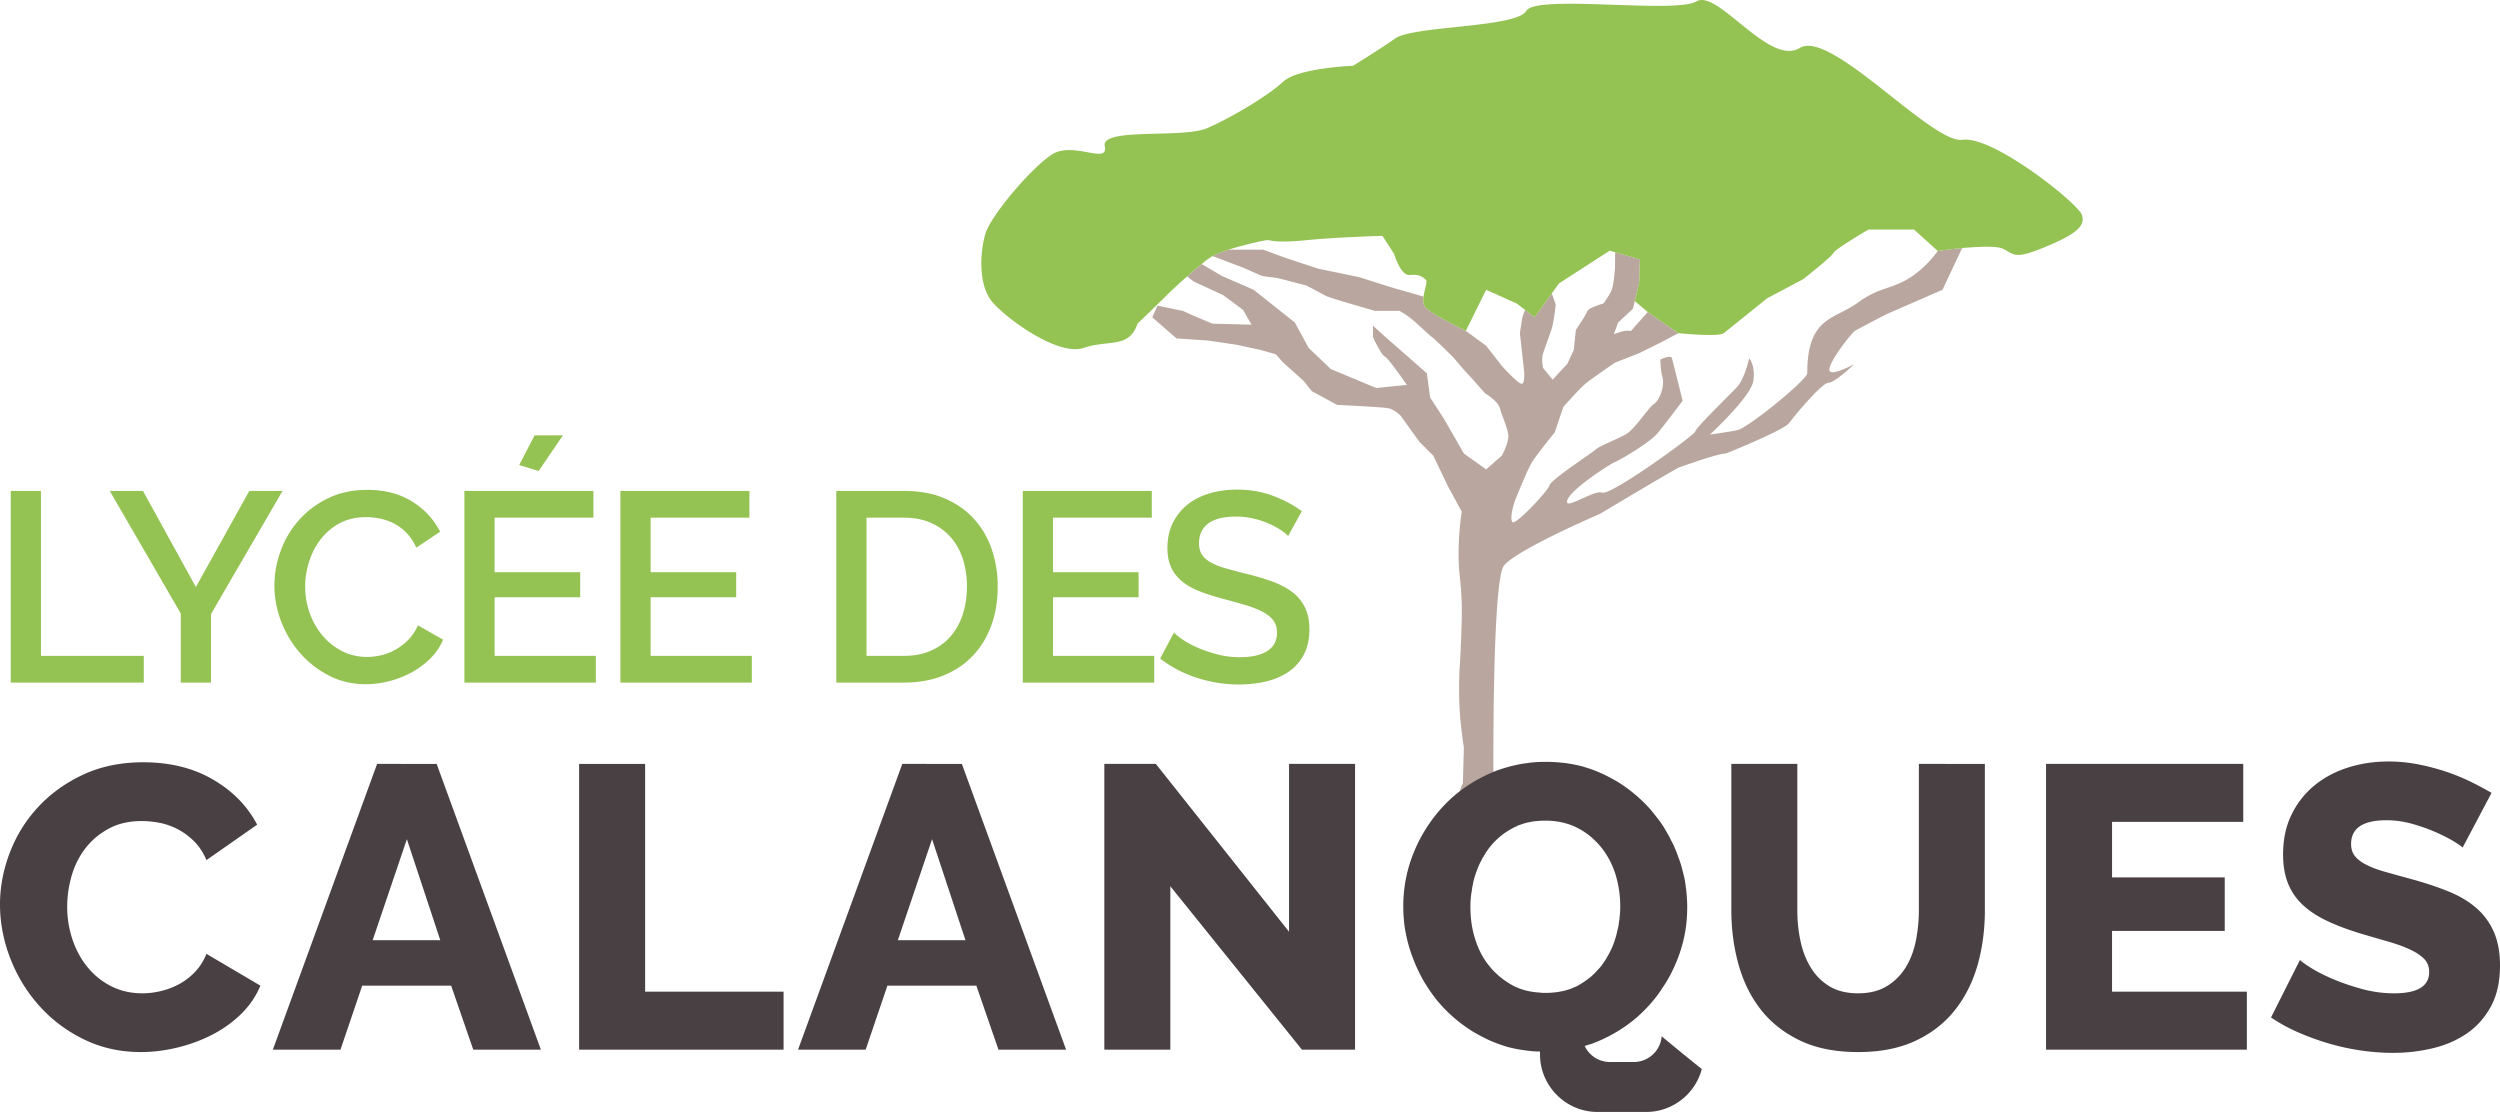
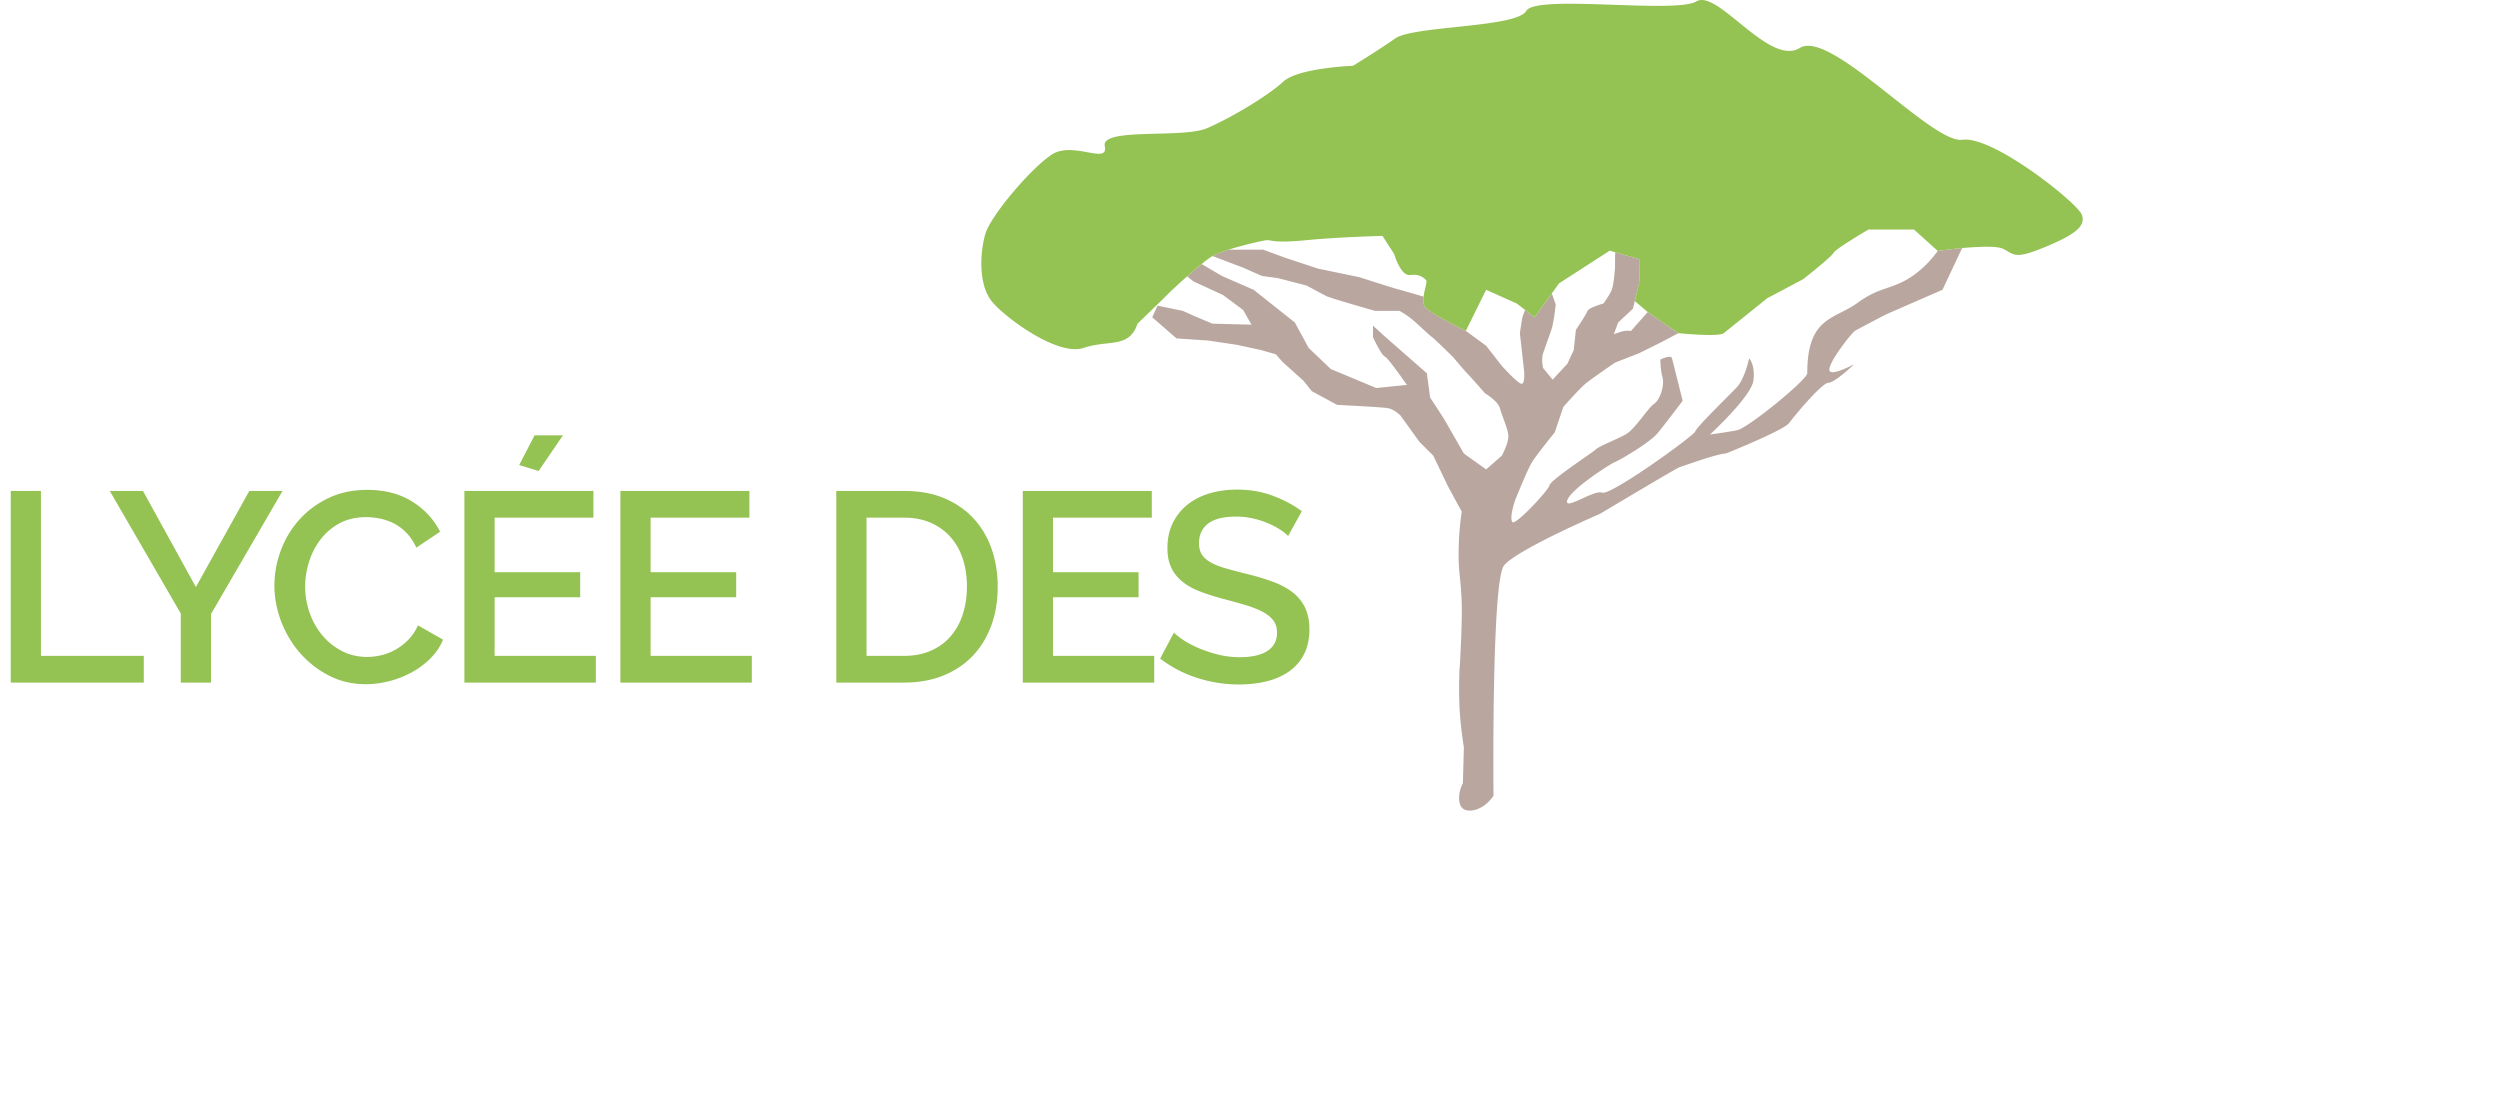
<svg xmlns="http://www.w3.org/2000/svg" width="600" height="266.867" viewBox="0 0 600 266.867">
  <path d="M470.955 59.525a26.71 26.71 0 0 0-.472.904c-.471 1.021-4.283 9.117-4.283 9.117l-13.44 5.855s-6.839 3.537-7.625 4.048c-.746.511-5.816 6.838-6.091 9.118-.236 2.043 4.794-.59 5.895-1.1-.904.864-4.755 4.4-6.13 4.4-1.533 0-8.096 7.86-9.393 9.629-1.258 1.768-15.209 7.35-15.209 7.35-2.004 0-10.375 3.064-11.161 3.3-.747.236-19.02 11.161-19.02 11.161s-20.004 8.607-23.07 12.418c-3.025 3.813-2.514 55.255-2.514 55.255-2.358 3.498-5.974 4.205-7.35 3.065-1.178-.943-1.257-3.576 0-6.091.08-2.869.158-5.738.236-8.606-.432-2.751-.825-5.817-1.021-9.157-.08-1.73-.118-3.42-.118-5.03 0-.787 0-1.572.078-4.166v-.04c0-.157 0-.432.04-.903v.59c.157-2.123.628-11.712.51-15.524-.157-6.445-.825-7.231-.746-12.93.04-4.008.432-7.23.747-9.392l-3.302-6.091-3.536-7.35-3.302-3.3-4.558-6.327s-1.533-1.533-3.026-1.769c-1.533-.275-12.183-.786-12.183-.786l-6.091-3.3-2.005-2.516-5.07-4.559-1.532-1.768-3.576-1.022-5.816-1.258-6.838-1.021-7.624-.511-5.817-5.07 1.258-2.79 6.091 1.257 2.79 1.258 4.323 1.808 9.353.235-2.004-3.536-4.834-3.577-7.073-3.261-1.533-1.219a73.534 73.534 0 0 1 3.498-2.947l4.873 2.869 7.584 3.301 9.904 7.86 3.301 6.091 5.305 5.07 10.925 4.558 7.35-.746s-4.56-6.603-5.345-6.839c-.747-.274-2.79-4.597-2.79-4.597v-2.79l2.79 2.554 10.139 8.881.786 5.817 3.3 5.07 4.795 8.37 5.345 3.812 3.773-3.301s1.807-3.301 1.533-5.07c-.236-1.768-1.533-4.558-2.005-6.327-.51-1.768-3.576-3.576-3.576-3.576s-3.537-4.048-4.284-4.795c-.786-.786-3.3-3.812-3.3-3.812s-4.088-4.047-5.07-4.833c-1.022-.747-3.301-3.027-4.834-4.284-1.533-1.258-3.026-2.044-3.026-2.044h-5.856s-10.65-3.026-11.672-3.537c-.982-.51-4.794-2.554-4.794-2.554l-6.838-1.768-3.812-.511-4.559-2.005-7.349-2.79c.786-.471 2.201-.982 3.852-1.532h8.292l5.58 2.043 7.624 2.515 9.864 2.044s7.86 2.515 8.882 2.79c.629.157 4.008 1.14 6.563 1.886-.157 1.022-.118 2.005.55 2.673 1.65 1.65 8.646 5.07 9.51 5.502.04.039.079.039.079.039l4.873 3.576 3.773 4.834s4.087 4.559 4.834 4.284c.746-.236.51-3.027.51-3.027l-1.021-9.117s.275-1.808.51-3.3c.08-.551.393-1.416.747-2.28l2.28 1.768 4.126-5.738.943 2.673s-.471 4.323-.982 5.855c-.511 1.533-1.533 4.323-2.044 5.817-.51 1.532 0 3.576 0 3.576l2.28 2.79 3.536-3.812 1.533-3.301.51-4.834s2.555-3.773 2.791-4.559c.236-.746 3.812-1.768 3.812-1.768s1.533-2.044 2.004-3.301c.511-1.258.786-5.306.786-5.306s0-1.768.04-3.694l5.934 1.69-.157 5.541-1.022 4.284-.04.197-.47 1.847-3.538 3.3-1.022 2.79 1.533-.51c1.533-.51 2.555-.236 2.555-.236l4.047-4.558 7.35 5.07-4.324 2.278-5.07 2.516-5.816 2.279s-5.58 3.812-7.113 5.07c-1.532 1.296-5.305 5.58-5.305 5.58l-2.044 6.091s-4.558 5.58-5.58 7.35c-1.022 1.768-3.301 7.348-3.812 8.645-.511 1.258-1.494 4.795-.747 5.541.747.786 8.607-7.585 8.882-8.842.236-1.297 10.375-7.86 11.16-8.646.748-.746 4.795-2.28 7.075-3.537 2.279-1.257 5.344-6.327 6.838-7.349 1.532-1.021 2.554-4.558 2.043-6.327-.51-1.808-.51-4.323-.51-4.323s2.554-1.257 2.79-.275c.275 1.022 2.554 10.179 2.554 10.179s-3.812 5.07-5.856 7.584c-2.004 2.555-9.628 6.838-10.375 7.113-.786.236-10.414 6.328-11.436 9.118-.982 2.79 6.367-2.554 8.371-1.769 2.044.747 22.086-13.715 22.322-14.697.275-1.022 8.135-8.646 10.021-10.65 1.887-2.044 2.908-6.878 2.908-6.878s1.533 1.533 1.022 5.345c-.51 3.812-10.414 12.93-10.414 12.93s3.812-.512 6.484-1.023c2.633-.51 16.86-12.143 16.86-13.676 0-13.636 6.484-12.811 12.182-16.977 5.699-4.205 8.96-2.947 14.423-7.388 1.926-1.533 3.458-3.262 4.716-4.991 0 0 2.712-.393 5.895-.707z" fill="#b9a69f" />
  <path d="M9.83 117.83H2.576v45.988h31.933v-6.413H9.83V117.83zm50.005 0L47.01 140.89l-12.693-23.06h-7.968l17.035 29.407v16.581h7.255v-16.452l17.164-29.536h-7.967zm38.184 35.69a13.672 13.672 0 0 1-3.047 2.364 12.792 12.792 0 0 1-3.43 1.36c-1.19.282-2.342.42-3.463.42-2.164 0-4.152-.462-5.963-1.39s-3.378-2.17-4.698-3.725c-1.312-1.555-2.341-3.347-3.074-5.377a18.723 18.723 0 0 1-1.101-6.413c0-1.984.314-3.972.94-5.958a17.26 17.26 0 0 1 2.782-5.377 14.171 14.171 0 0 1 4.567-3.853c1.82-.971 3.93-1.458 6.348-1.458 1.082 0 2.203.12 3.37.356 1.166.238 2.287.638 3.37 1.2a11.397 11.397 0 0 1 2.977 2.266c.906.95 1.681 2.117 2.334 3.498l5.695-3.822c-1.512-2.98-3.753-5.398-6.732-7.254-2.978-1.857-6.562-2.786-10.753-2.786-3.5 0-6.632.67-9.395 2.01-2.763 1.337-5.104 3.098-7.025 5.278a22.811 22.811 0 0 0-4.371 7.384c-.994 2.742-1.491 5.496-1.491 8.257 0 2.938.54 5.82 1.62 8.648s2.59 5.354 4.534 7.578a23.294 23.294 0 0 0 6.933 5.408c2.67 1.383 5.633 2.074 8.872 2.074 1.812 0 3.662-.238 5.535-.714a23.058 23.058 0 0 0 5.342-2.072 19.669 19.669 0 0 0 4.536-3.335 13.911 13.911 0 0 0 3.109-4.567l-6.026-3.433c-.598 1.34-1.366 2.483-2.295 3.433zm37.077-49.032h-6.8l-3.692 7.125 4.663 1.424 5.83-8.549zm-16.387 38.863h20.536v-6.025h-20.536v-13.083h23.71v-6.413h-30.963v45.988h31.542v-6.413H118.71v-14.054zm37.438 0h20.536v-6.025h-20.536v-13.083h23.71v-6.413h-30.964v45.988h31.543v-6.413h-24.29v-14.054zm77.63-18.784c-1.876-2.072-4.21-3.713-6.996-4.924-2.782-1.207-6.033-1.813-9.748-1.813h-16.322v45.988h16.322c3.412 0 6.502-.55 9.265-1.652s5.116-2.655 7.058-4.663c1.945-2.007 3.442-4.425 4.501-7.255 1.06-2.827 1.59-5.99 1.59-9.489 0-3.15-.477-6.12-1.428-8.906-.948-2.784-2.365-5.213-4.241-7.286zm-2.686 22.799c-.648 2.03-1.612 3.79-2.882 5.279-1.274 1.49-2.851 2.655-4.728 3.498-1.88.842-4.03 1.262-6.448 1.262h-9.068v-33.162h9.068c2.376 0 4.49.41 6.348 1.23 1.858.821 3.435 1.955 4.728 3.4 1.298 1.45 2.28 3.186 2.948 5.216.668 2.03 1.005 4.252 1.005 6.67 0 2.376-.326 4.579-.97 6.607zm21.63-4.015h20.536v-6.025h-20.536v-13.083h23.71v-6.413h-30.963v45.988h31.543v-6.413h-24.29v-14.054zm57.456-1.231c-1.297-.993-2.882-1.835-4.763-2.526-1.876-.69-3.983-1.316-6.313-1.878-1.904-.474-3.565-.918-4.99-1.328s-2.613-.885-3.56-1.426c-.952-.54-1.655-1.165-2.108-1.879-.452-.711-.679-1.629-.679-2.751 0-1.986.722-3.54 2.172-4.663 1.443-1.123 3.7-1.685 6.766-1.685a18.1 18.1 0 0 1 4.05.453 21.04 21.04 0 0 1 3.626 1.167c1.101.475 2.06.982 2.882 1.521.821.541 1.447 1.048 1.88 1.522l3.301-5.958c-1.984-1.468-4.294-2.698-6.927-3.692-2.637-.994-5.507-1.491-8.616-1.491-2.376 0-4.578.303-6.609.907-2.03.605-3.788 1.501-5.277 2.689a12.821 12.821 0 0 0-3.53 4.404c-.864 1.75-1.298 3.747-1.298 5.99 0 1.816.292 3.359.875 4.633s1.436 2.387 2.56 3.335c1.12.952 2.537 1.76 4.241 2.43 1.708.669 3.704 1.306 5.995 1.91 1.984.518 3.753 1.015 5.311 1.49 1.555.475 2.87 1.003 3.95 1.586 1.078.584 1.91 1.263 2.494 2.04.583.78.875 1.75.875 2.915 0 1.944-.78 3.412-2.333 4.406-1.555.994-3.758 1.489-6.605 1.489-1.773 0-3.477-.204-5.12-.616a32.262 32.262 0 0 1-4.567-1.49c-1.4-.583-2.633-1.218-3.692-1.91-1.055-.69-1.865-1.317-2.425-1.88l-3.305 6.22c2.633 2.03 5.58 3.573 8.843 4.63a32.57 32.57 0 0 0 10.135 1.587c2.33 0 4.51-.247 6.54-.744 2.03-.495 3.81-1.272 5.346-2.332a11.336 11.336 0 0 0 3.627-4.112c.882-1.685 1.327-3.692 1.327-6.025 0-2.073-.356-3.83-1.07-5.28a10.29 10.29 0 0 0-3.01-3.658zm189.466-90.573c-.982-2.79-21.3-19.02-28.649-18-7.349 1.023-31.675-26.605-39.024-22.046-7.349 4.559-19.767-14.226-24.837-11.16-5.07 3.025-38.552-1.77-40.832 2.279-2.279 4.047-27.116 3.537-31.439 6.602-4.323 3.026-10.14 6.563-10.14 6.563s-13.204.51-16.74 3.812c-3.537 3.3-12.419 8.646-18.275 11.16-5.816 2.555-25.583-.235-24.561 4.324.982 4.558-7.624-1.297-12.694 2.004-5.07 3.3-14.698 14.737-15.956 19.02-1.296 4.324-1.807 12.42 1.769 16.506 3.537 4.048 15.72 12.93 21.81 10.886 6.053-2.044 10.887.236 12.93-5.816 0 0 6.092-5.856 7.585-7.388.707-.669 2.437-2.32 4.323-3.97a73.534 73.534 0 0 1 3.498-2.947c.982-.865 1.925-1.533 2.593-1.926.786-.471 2.201-.982 3.852-1.532 3.733-1.18 8.606-2.28 9.314-2.28 1.021 0 1.768.747 9.392 0 7.585-.746 18.235-1.022 18.235-1.022l2.79 4.323s1.533 5.306 3.812 5.07c2.28-.275 3.065.51 3.812 1.14.472.393-.354 2.279-.55 4.047-.157 1.022-.118 2.005.55 2.673 1.65 1.65 8.646 5.07 9.51 5.502.04.039.079.039.079.039l4.873-9.864 7.349 3.301 2.004 1.533 2.28 1.768 4.126-5.738 1.73-2.397 12.182-7.86 1.297.393 5.934 1.69-.157 5.541-1.022 4.284-.04.197 3.105 2.633 7.35 5.07s9.627.982 10.885 0c1.297-1.023 10.414-8.372 10.414-8.372l8.607-4.558s6.838-5.345 7.349-6.367c.51-.982 8.37-5.58 8.37-5.58h10.926l5.698 5.148s2.712-.393 5.895-.707c3.733-.315 8.213-.55 9.707.157 2.75 1.257 2.515 2.75 9.864-.275 7.349-3.026 10.139-5.07 9.117-7.86z" fill="#94c253" />
-   <path d="M46.748 233.321a15.405 15.405 0 0 1-3.815 2.898 17.742 17.742 0 0 1-4.346 1.642c-1.514.357-2.98.534-4.394.534-2.77 0-5.266-.565-7.486-1.693a17.476 17.476 0 0 1-5.699-4.586c-1.58-1.934-2.786-4.156-3.623-6.666a24.588 24.588 0 0 1-1.255-7.826c0-2.51.353-4.989 1.063-7.433.708-2.449 1.802-4.636 3.284-6.57 1.481-1.931 3.348-3.508 5.603-4.733 2.253-1.224 4.891-1.834 7.92-1.834 1.415 0 2.864.146 4.345.433 1.482.292 2.93.806 4.347 1.547s2.72 1.704 3.912 2.898c1.19 1.19 2.173 2.69 2.946 4.49l12.17-8.5c-2.319-4.441-5.844-8.049-10.576-10.816-4.733-2.77-10.32-4.158-16.76-4.158-5.407 0-10.237 1.004-14.487 2.995-4.25 2-7.856 4.606-10.817 7.826a33.55 33.55 0 0 0-6.762 10.964C.773 208.821 0 212.927 0 217.045c0 4.383.821 8.696 2.464 12.945 1.64 4.248 3.959 8.052 6.954 11.398 2.993 3.347 6.568 6.037 10.72 8.063 4.153 2.03 8.709 3.044 13.667 3.044 2.834 0 5.732-.353 8.695-1.063a37.497 37.497 0 0 0 8.403-3.09c2.638-1.355 4.973-3.028 7.002-5.023s3.557-4.249 4.588-6.763l-12.943-7.63c-.71 1.74-1.643 3.205-2.802 4.395zm43.757-49.985l-25.019 68.58h16.23l5.212-15.36h21.346l5.311 15.36h16.227l-25.015-68.58H90.505zm-1.067 42.306l8.213-24.244 8.013 24.244H89.438zm65.392-42.306h-15.842v68.58h49.07v-13.909H154.83v-54.671zm61.72 0l-25.019 68.58h16.23l5.216-15.36h21.346l5.311 15.36h16.226l-25.014-68.58H216.55zm-1.063 42.306l8.209-24.244 8.017 24.244h-16.226zm93.884-2.027l-31.969-40.28h-12.365v68.58h15.842v-39.214l31.585 39.214h12.75v-68.58H309.37v40.28zm151.16-5.215c0 2.51-.242 4.973-.726 7.387-.483 2.414-1.305 4.556-2.464 6.425a13.406 13.406 0 0 1-4.54 4.49c-1.865 1.128-4.152 1.693-6.854 1.693-2.706 0-4.978-.55-6.812-1.643-1.835-1.094-3.332-2.575-4.49-4.444-1.16-1.865-1.996-3.991-2.51-6.375-.519-2.383-.776-4.893-.776-7.533v-35.064h-15.838V218.4c0 4.505.56 8.823 1.688 12.94 1.129 4.123 2.898 7.745 5.312 10.87 2.418 3.123 5.557 5.618 9.418 7.483 3.864 1.87 8.531 2.802 14.008 2.802 5.277 0 9.832-.883 13.666-2.656 3.83-1.77 6.985-4.202 9.464-7.292 2.48-3.093 4.314-6.697 5.507-10.819 1.19-4.121 1.785-8.562 1.785-13.328v-35.064H460.53V218.4zm46.36 5.023h27.045v-12.849h-27.045v-13.328h31.49v-13.91h-47.332v68.58h48.199v-13.909H506.89v-14.584zm91.612.192a16.09 16.09 0 0 0-4.248-5.749c-1.835-1.577-4.072-2.897-6.713-3.957-2.64-1.063-5.603-2.045-8.888-2.947a487.239 487.239 0 0 1-6.279-1.739c-1.8-.514-3.3-1.078-4.49-1.692-1.19-.61-2.091-1.301-2.705-2.076-.61-.772-.918-1.739-.918-2.898 0-3.795 2.837-5.699 8.501-5.699 2.061 0 4.122.292 6.183.871 2.06.58 3.96 1.255 5.699 2.027 1.738.775 3.185 1.516 4.344 2.222 1.16.71 1.835 1.193 2.03 1.45l6.955-13.136a83.23 83.23 0 0 0-5.07-2.706 48.79 48.79 0 0 0-5.941-2.414 54.29 54.29 0 0 0-6.666-1.74 36.978 36.978 0 0 0-7.05-.676c-3.416 0-6.651.484-9.706 1.449-3.059.967-5.75 2.402-8.067 4.298-2.318 1.904-4.153 4.237-5.504 7.004-1.354 2.771-2.03 5.956-2.03 9.564 0 2.575.369 4.828 1.11 6.758a14.182 14.182 0 0 0 3.38 5.12c1.513 1.481 3.431 2.786 5.75 3.915 2.317 1.124 5.054 2.172 8.209 3.139 2.383.706 4.59 1.35 6.616 1.93 2.03.58 3.784 1.205 5.265 1.885 1.478.675 2.637 1.431 3.477 2.268.837.836 1.255 1.9 1.255 3.189 0 3.412-2.801 5.12-8.404 5.12a29.29 29.29 0 0 1-7.822-1.063c-2.579-.71-4.912-1.513-7.004-2.418-2.091-.898-3.85-1.8-5.265-2.702s-2.253-1.512-2.51-1.835l-6.954 13.813a40.642 40.642 0 0 0 6.52 3.573 61.712 61.712 0 0 0 7.292 2.655c2.51.741 5.085 1.305 7.725 1.69 2.64.387 5.216.579 7.73.579 3.285 0 6.47-.369 9.56-1.11 3.093-.74 5.83-1.93 8.213-3.573 2.379-1.642 4.298-3.799 5.745-6.474 1.45-2.671 2.172-5.937 2.172-9.802 0-3.154-.499-5.86-1.497-8.113zM392.121 254.88h-5.738a6.674 6.674 0 0 1-6.052-3.85c.432-.158.865-.276 1.297-.394a9.783 9.783 0 0 0 1.14-.432c.55-.197 1.1-.432 1.61-.668 4.167-1.887 7.821-4.441 10.847-7.664 1.297-1.375 2.476-2.79 3.498-4.362v-.04c1.494-2.082 2.672-4.322 3.655-6.72a33.93 33.93 0 0 0 2.044-6.994c.353-1.965.51-4.009.51-6.053 0-1.65-.118-3.3-.353-4.951-.04-.511-.157-1.061-.236-1.612a37.16 37.16 0 0 0-.707-2.829c0-.118-.04-.236-.08-.354-.274-.982-.628-1.925-.982-2.869a18.696 18.696 0 0 0-.628-1.572 10.366 10.366 0 0 0-.708-1.493c-.432-.864-.864-1.73-1.375-2.554a21.883 21.883 0 0 0-2.044-3.066c-.668-.864-1.336-1.729-2.083-2.554a35.397 35.397 0 0 0-7.702-6.327c-.983-.55-1.965-1.1-3.026-1.611a32.806 32.806 0 0 0-3.223-1.337c-.55-.196-1.14-.353-1.69-.55-2.869-.786-5.934-1.179-9.156-1.179-1.533 0-3.026.079-4.52.315-.707.078-1.454.196-2.161.353-.747.157-1.454.315-2.162.511-.707.197-1.375.393-2.043.629a9.058 9.058 0 0 0-1.1.393c-.511.196-1.062.432-1.573.668-4.205 1.886-7.82 4.44-10.885 7.663a36.23 36.23 0 0 0-7.153 11.122 33.714 33.714 0 0 0-2.515 11.357c-.04.55-.04 1.14-.04 1.69 0 1.1.04 2.201.158 3.301.078 1.1.236 2.162.472 3.262a34.212 34.212 0 0 0 1.768 6.052c.197.55.432 1.061.629 1.572.236.511.471 1.022.707 1.494.354.746.747 1.493 1.18 2.24a41.159 41.159 0 0 0 2.003 3.065c.393.55.786 1.061 1.18 1.572.392.432.746.865 1.139 1.297a35.403 35.403 0 0 0 7.703 6.327c.982.55 1.965 1.1 3.026 1.611 1.06.511 2.122.943 3.222 1.336.55.197 1.1.354 1.69.55.707.197 1.454.354 2.2.511.472.079.944.197 1.416.236 1.414.236 2.83.393 4.322.393v.708c0 7.584 6.21 13.794 13.794 13.794h11.712c6.366 0 11.79-4.402 13.322-10.297a620.951 620.951 0 0 1-9.628-7.86c-.275 3.459-3.183 6.17-6.681 6.17zM377.659 237c-.079.078-.197.117-.315.156a4.185 4.185 0 0 1-.746.276 10.83 10.83 0 0 1-1.061.314c-.236.078-.472.118-.708.157-.55.118-1.179.236-1.768.275-.708.079-1.415.118-2.162.118h-.039c-.432 0-.864 0-1.258-.078-2.397-.118-4.519-.668-6.444-1.65-1.651-.905-3.105-1.966-4.402-3.263-.432-.393-.825-.864-1.218-1.336-1.572-1.886-2.712-4.087-3.498-6.563s-1.14-5.03-1.14-7.703c0-1.296.079-2.554.315-3.812.04-.275.078-.59.118-.864.04-.314.118-.59.196-.865 0-.236.079-.471.118-.707.236-1.022.59-2.004.982-2.987.236-.668.55-1.336.904-1.965.118-.275.276-.59.433-.865l.039.04c.393-.747.865-1.494 1.415-2.2a17.177 17.177 0 0 1 5.62-4.717 9.4 9.4 0 0 1 1.1-.51l-.04-.04c.197-.079.433-.196.669-.236.51-.196 1.021-.353 1.572-.51.157-.04.353-.08.59-.119.55-.117 1.139-.235 1.768-.275a19.425 19.425 0 0 1 2.161-.117c2.869 0 5.463.589 7.703 1.729a16.854 16.854 0 0 1 4.44 3.262c.433.393.826.864 1.219 1.336 1.532 1.886 2.711 4.087 3.497 6.563a26.477 26.477 0 0 1 1.14 7.702c0 .865-.04 1.73-.157 2.555 0 .432-.079.825-.157 1.257-.04.629-.197 1.258-.354 1.887-.118.589-.275 1.218-.472 1.847a18.732 18.732 0 0 1-1.965 4.52c-.393.746-.904 1.453-1.414 2.16-.275.354-.55.669-.865.983-.825.943-1.73 1.808-2.79 2.515-.629.472-1.258.865-1.965 1.258a5.142 5.142 0 0 1-1.061.471z" fill="#494043" />
</svg>